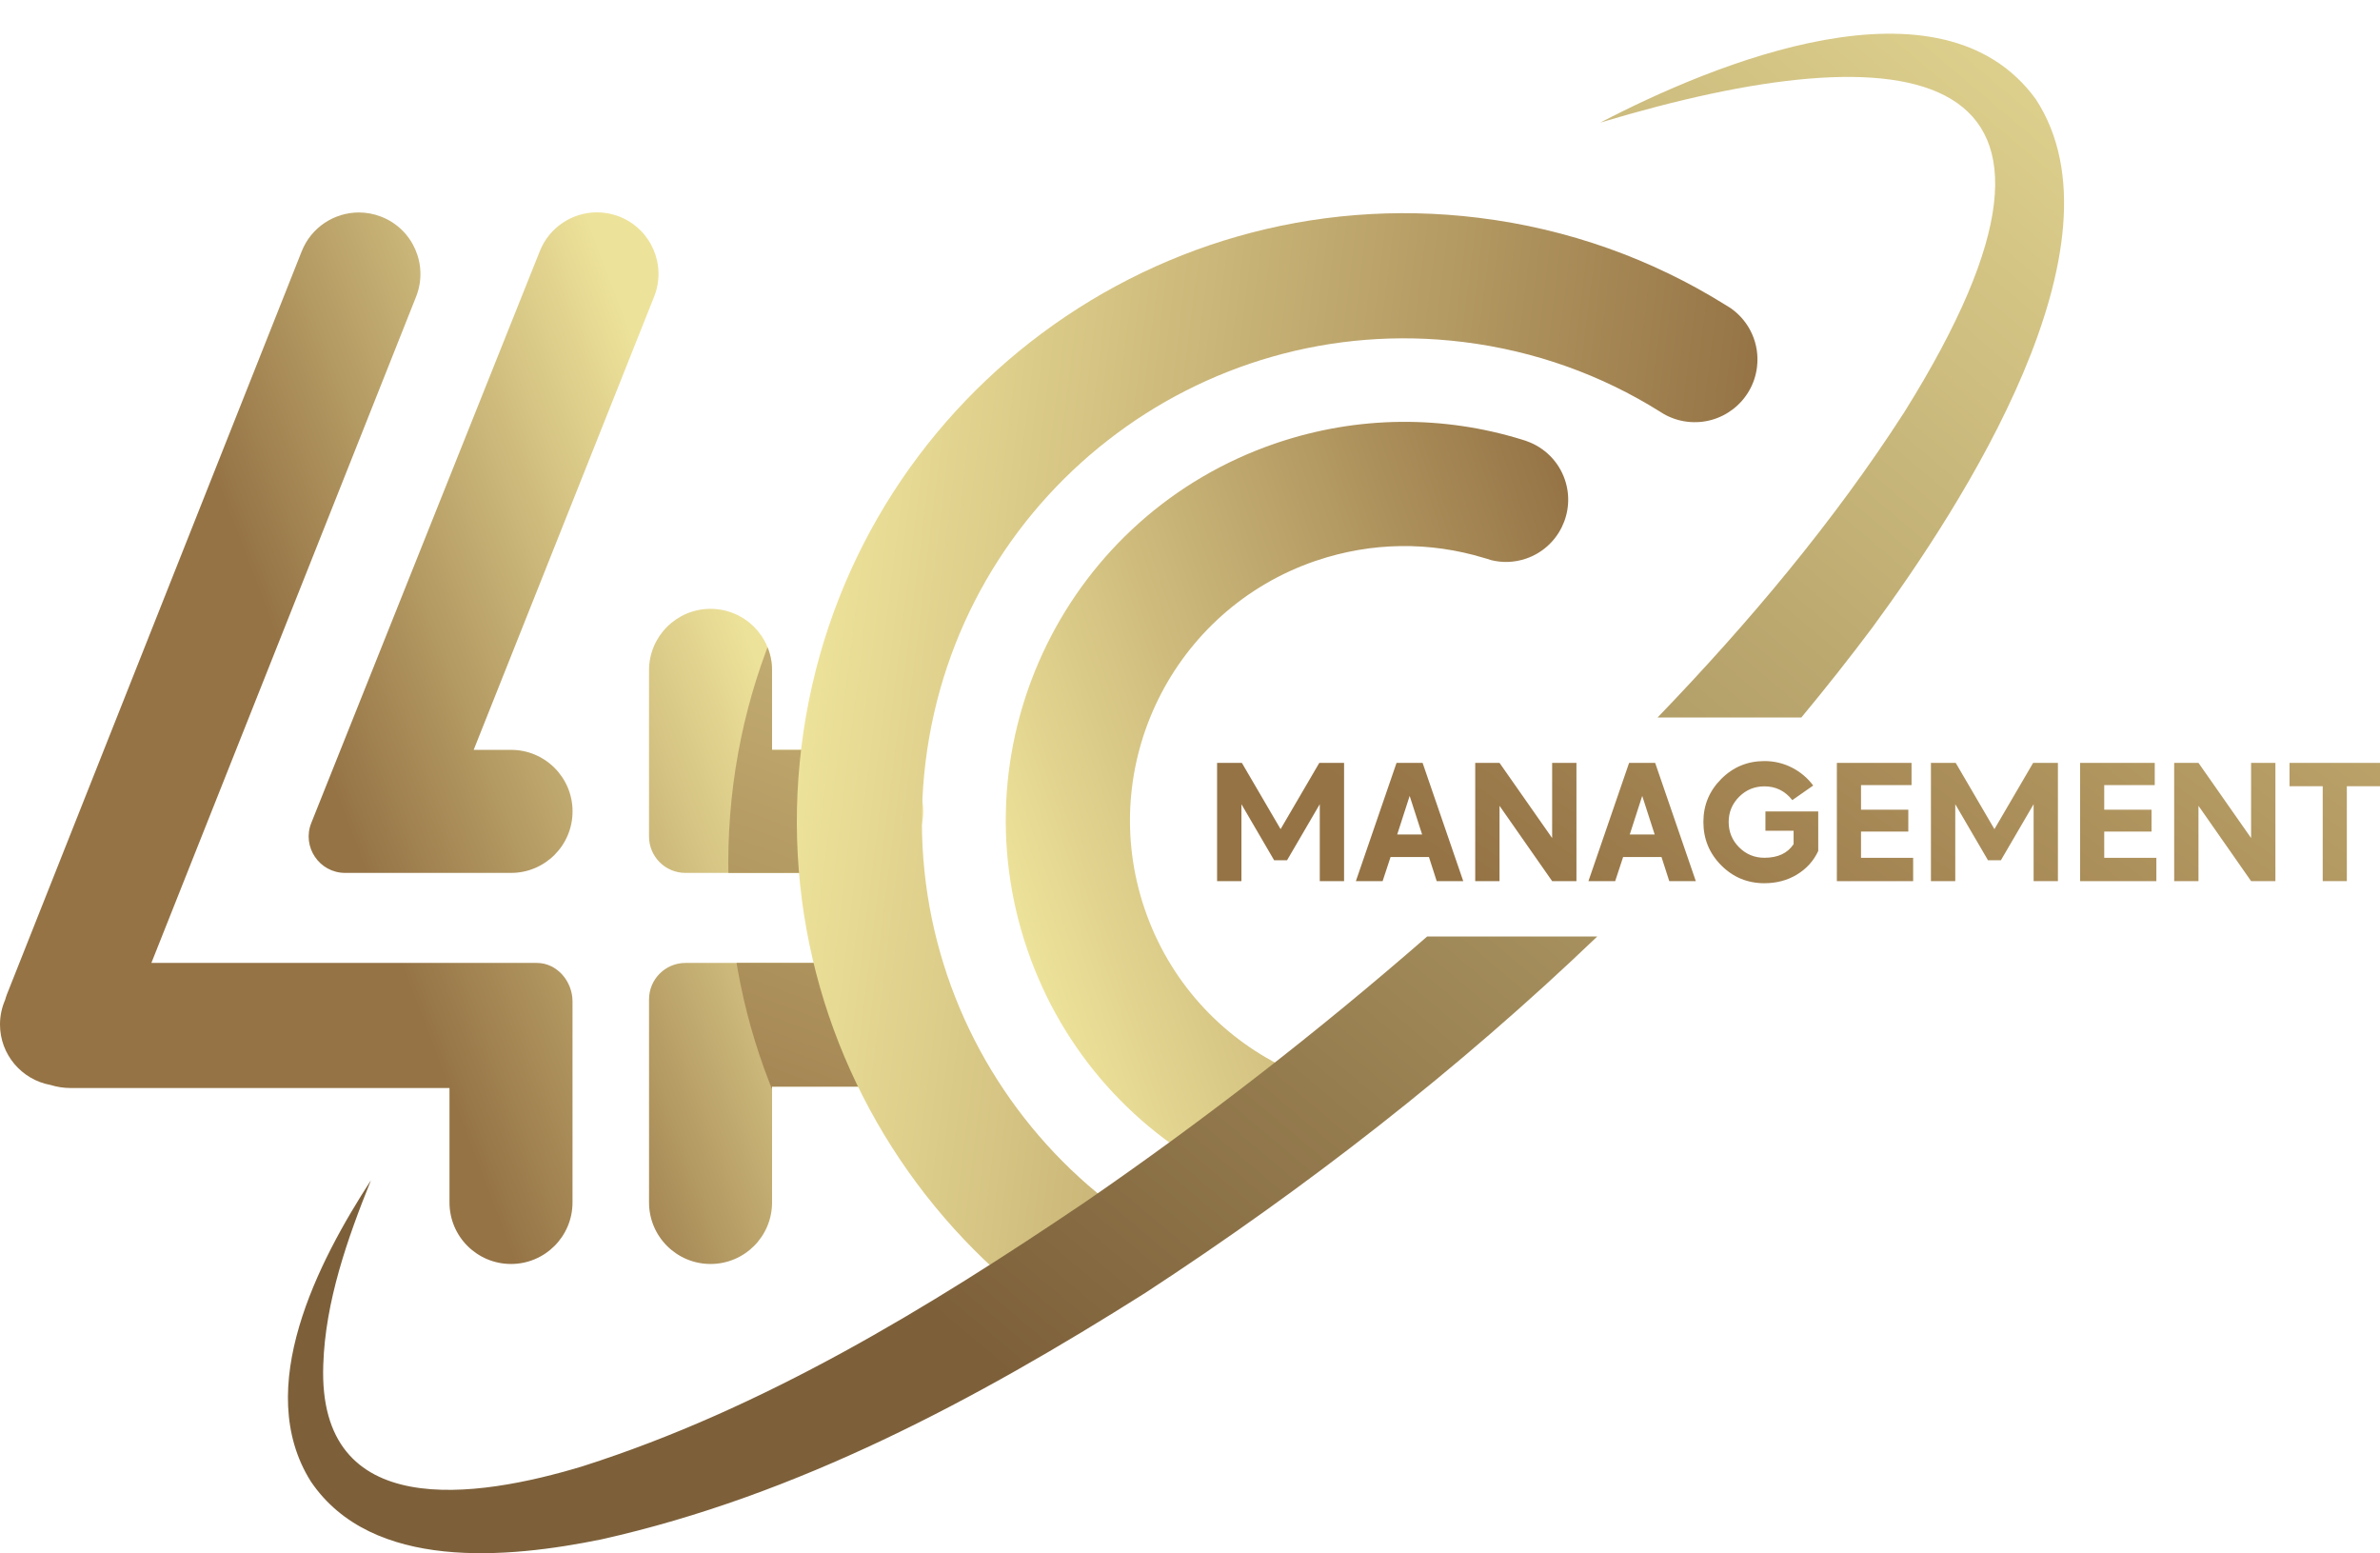
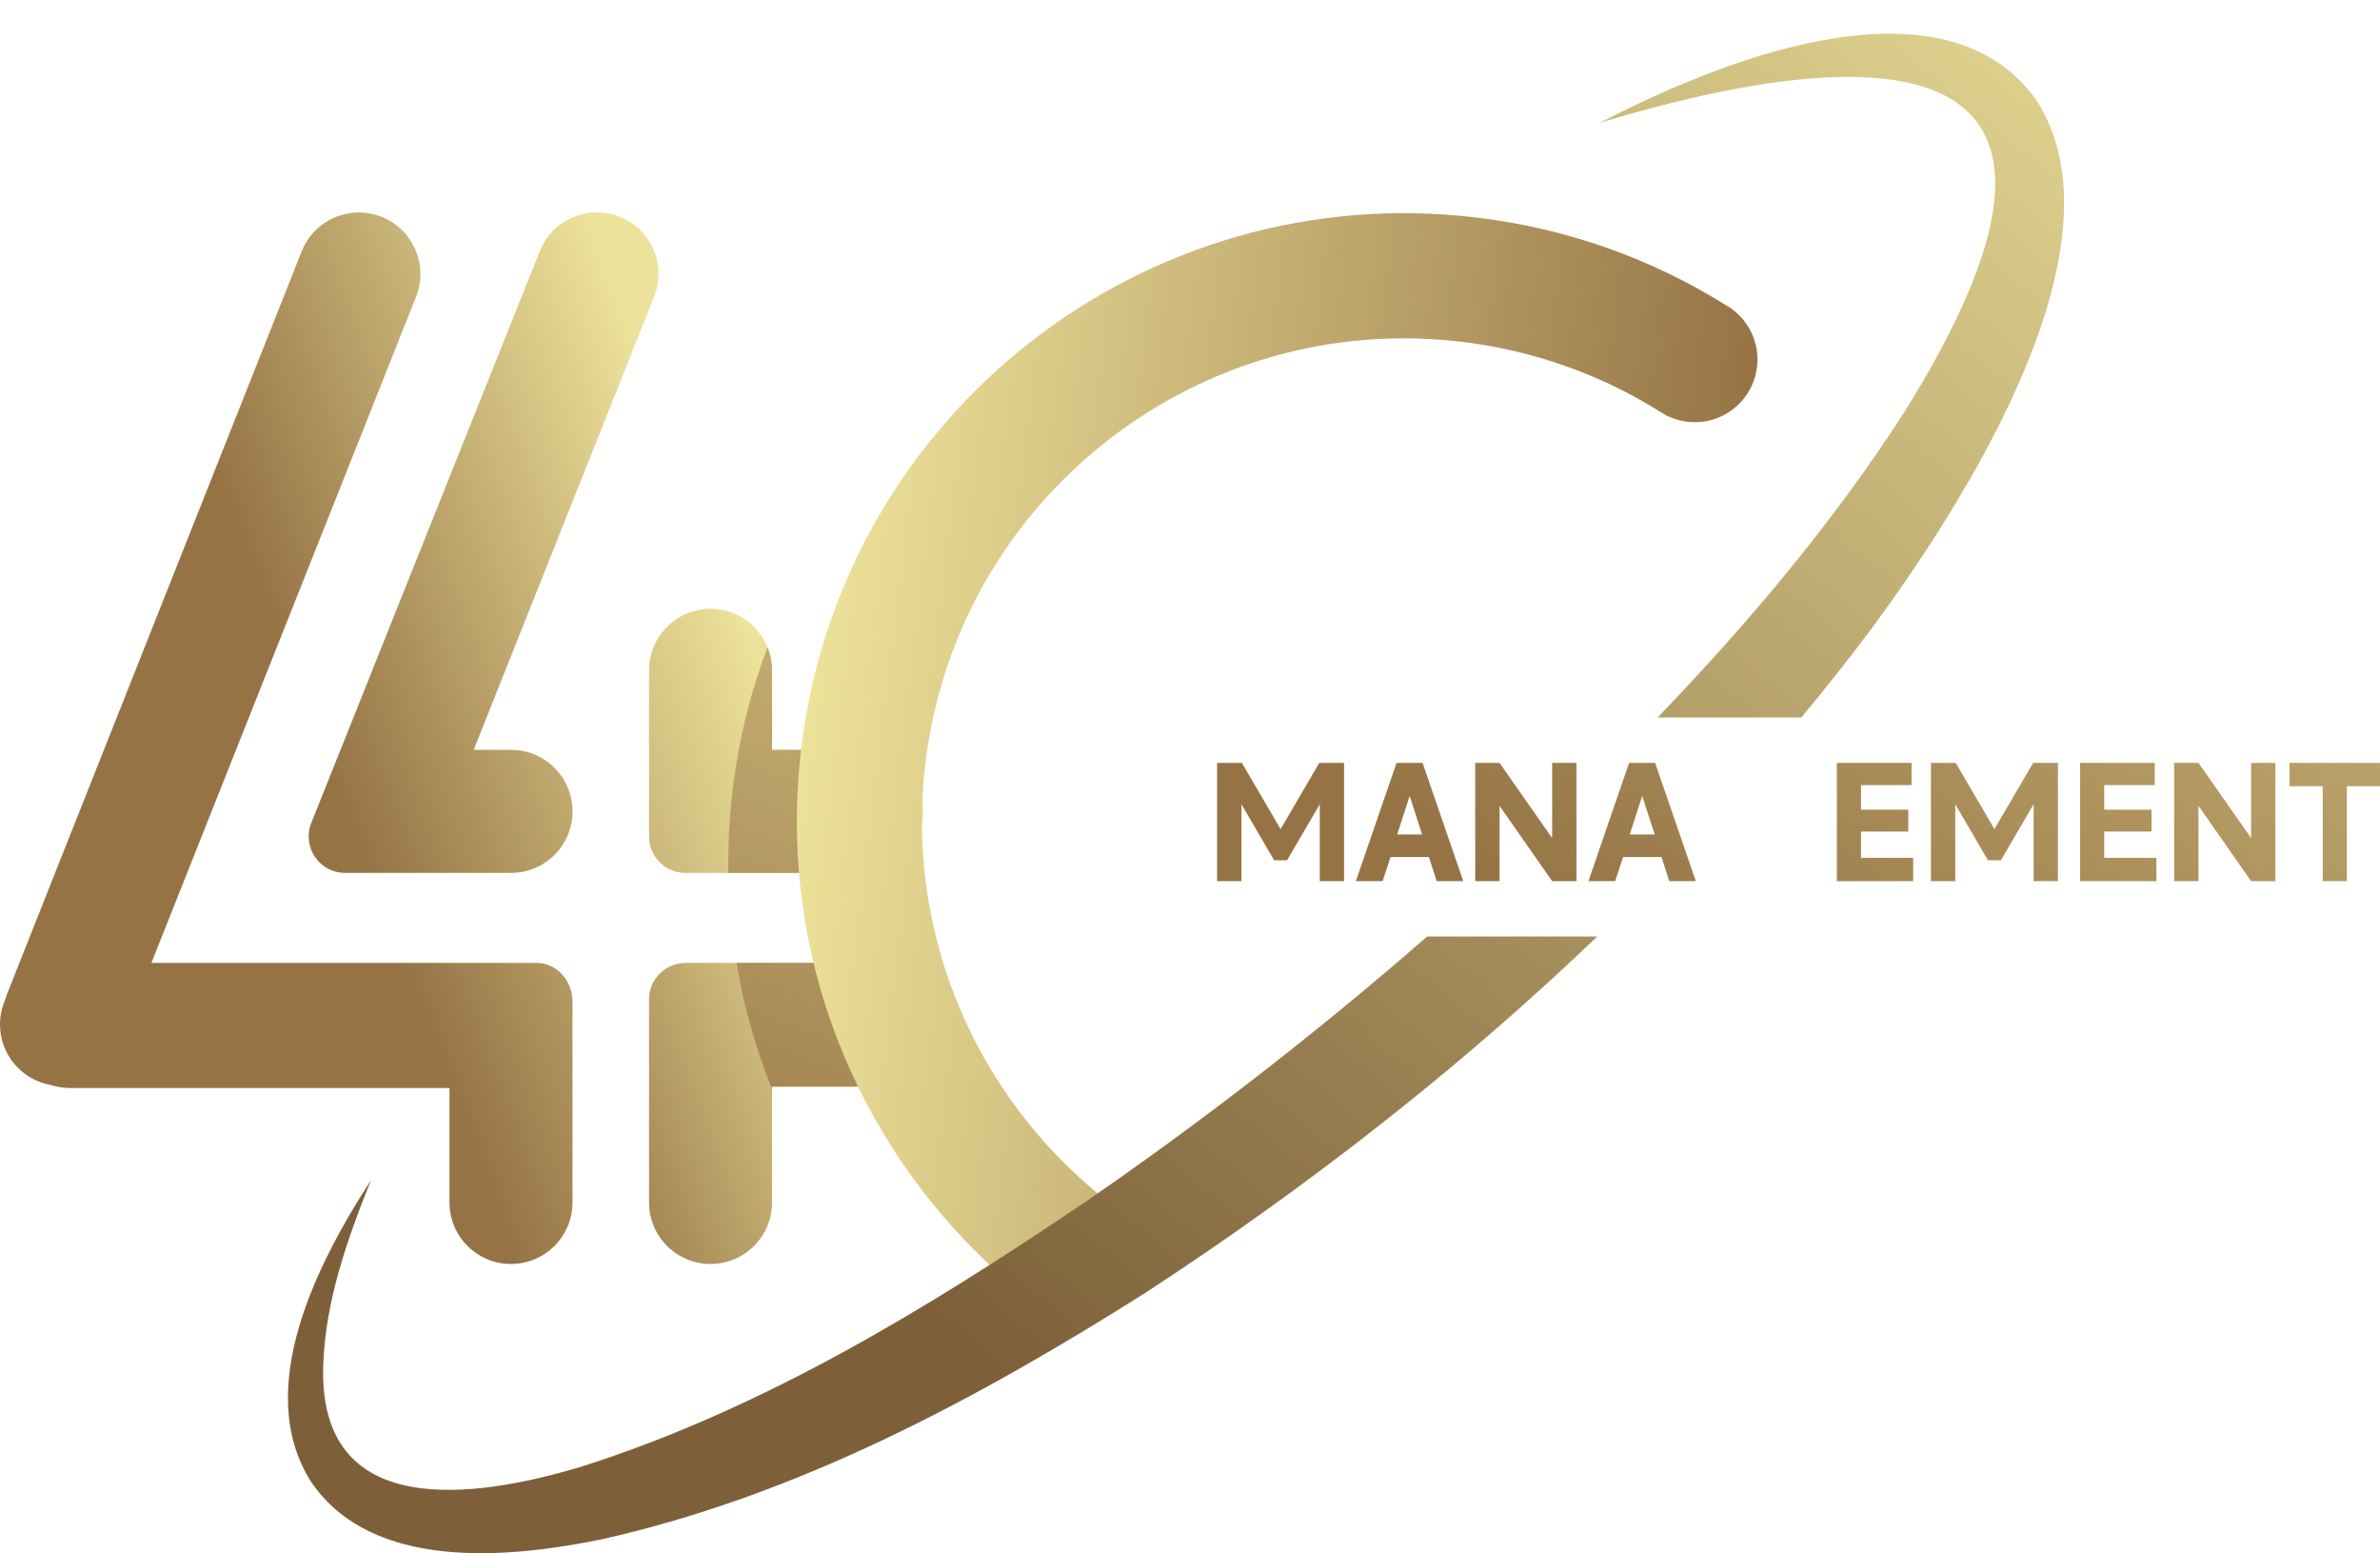
<svg xmlns="http://www.w3.org/2000/svg" xmlns:xlink="http://www.w3.org/1999/xlink" viewBox="0 0 781.57 509.96">
  <defs>
    <style>      .cls-1 {        fill: url(#linear-gradient-12);      }      .cls-1, .cls-2, .cls-3, .cls-4, .cls-5, .cls-6, .cls-7, .cls-8, .cls-9, .cls-10, .cls-11, .cls-12, .cls-13, .cls-14, .cls-15, .cls-16, .cls-17, .cls-18, .cls-19, .cls-20 {        stroke-width: 0px;      }      .cls-2 {        fill: url(#linear-gradient-17);      }      .cls-3 {        fill: url(#linear-gradient-19);      }      .cls-4 {        fill: url(#linear-gradient);      }      .cls-5 {        fill: url(#linear-gradient-6);      }      .cls-21 {        isolation: isolate;      }      .cls-6 {        fill: url(#linear-gradient-15);      }      .cls-7 {        fill: url(#linear-gradient-11);      }      .cls-8 {        fill: url(#linear-gradient-5);      }      .cls-9 {        fill: none;      }      .cls-22 {        clip-path: url(#clippath-1);      }      .cls-10 {        fill: url(#linear-gradient-13);      }      .cls-11 {        fill: url(#linear-gradient-16);      }      .cls-12 {        fill: url(#linear-gradient-14);      }      .cls-13 {        fill: url(#linear-gradient-2);      }      .cls-14 {        fill: url(#linear-gradient-7);      }      .cls-15 {        fill: url(#linear-gradient-3);      }      .cls-23 {        clip-path: url(#clippath);      }      .cls-16 {        fill: url(#linear-gradient-9);      }      .cls-17 {        fill: url(#linear-gradient-8);      }      .cls-18 {        fill: url(#linear-gradient-18);      }      .cls-19 {        fill: url(#linear-gradient-10);      }      .cls-20 {        fill: url(#linear-gradient-4);      }      .cls-24 {        mix-blend-mode: multiply;      }    </style>
    <linearGradient id="linear-gradient" x1="243.6" y1="203.95" x2="108.3" y2="255.56" gradientUnits="userSpaceOnUse">
      <stop offset="0" stop-color="#ede29a" />
      <stop offset="1" stop-color="#957345" />
    </linearGradient>
    <linearGradient id="linear-gradient-2" x1="227.18" y1="160.91" x2="91.88" y2="212.52" xlink:href="#linear-gradient" />
    <linearGradient id="linear-gradient-3" x1="258.54" y1="243.11" x2="123.23" y2="294.72" xlink:href="#linear-gradient" />
    <linearGradient id="linear-gradient-4" x1="297.08" y1="339.99" x2="182.36" y2="383.74" xlink:href="#linear-gradient" />
    <clipPath id="clippath">
      <path class="cls-9" d="M188.02,328.79v66.01c0,11.16-9.04,20.2-20.2,20.2s-20.2-9.05-20.2-20.2v-37.57H23.15c-2.32,0-4.52-.38-6.59-1.01-9.42-1.72-16.56-9.94-16.56-19.86,0-2.86.6-5.58,1.68-8.05.18-.58.33-1.17.56-1.75L99.05,82.6c3.12-7.96,10.74-12.83,18.81-12.83,2.45,0,4.95.45,7.37,1.4,10.39,4.07,15.51,15.79,11.44,26.18l-86.96,218.82h126.6c6.61,0,11.7,6.02,11.7,12.63ZM167.82,246.2h-12.27l59.26-148.8c4.12-10.37-.93-22.11-11.3-26.24h0c-2.45-.98-4.97-1.44-7.46-1.44-8.03,0-15.62,4.82-18.78,12.74l-75.05,187.75c-3.13,7.85,2.66,16.39,11.12,16.39h54.48c11.15,0,20.2-9.04,20.2-20.2s-9.04-20.2-20.2-20.2ZM213.13,274.64c0,6.61,5.36,11.96,11.96,11.96h57.88c11.16,0,20.2-9.04,20.2-20.2s-9.04-20.2-20.2-20.2h-29.44v-26.1c0-11.16-9.04-20.2-20.2-20.2s-20.2,9.04-20.2,20.2v54.53ZM282.98,316.16h-57.88c-6.61,0-11.96,5.36-11.96,11.96v66.68c0,11.16,9.04,20.2,20.2,20.2s20.2-9.05,20.2-20.2v-38.03h29.44c11.16,0,20.2-9.04,20.2-20.2s-9.04-20.4-20.2-20.4Z" />
    </clipPath>
    <linearGradient id="linear-gradient-5" x1="480.66" y1="89.21" x2="339.44" y2="466" xlink:href="#linear-gradient" />
    <linearGradient id="linear-gradient-6" x1="721.02" y1="-143.65" x2="433.19" y2="252.46" xlink:href="#linear-gradient" />
    <linearGradient id="linear-gradient-7" x1="753.1" y1="-120.33" x2="465.28" y2="275.78" xlink:href="#linear-gradient" />
    <linearGradient id="linear-gradient-8" x1="773.73" y1="-105.35" x2="485.91" y2="290.76" xlink:href="#linear-gradient" />
    <linearGradient id="linear-gradient-9" x1="803.08" y1="-84.02" x2="515.26" y2="312.09" xlink:href="#linear-gradient" />
    <linearGradient id="linear-gradient-10" x1="825.08" y1="-68.04" x2="537.25" y2="328.07" xlink:href="#linear-gradient" />
    <linearGradient id="linear-gradient-11" x1="848.77" y1="-50.83" x2="560.94" y2="345.28" xlink:href="#linear-gradient" />
    <linearGradient id="linear-gradient-12" x1="874.43" y1="-32.17" x2="586.61" y2="363.94" xlink:href="#linear-gradient" />
    <linearGradient id="linear-gradient-13" x1="901.04" y1="-12.84" x2="613.22" y2="383.27" xlink:href="#linear-gradient" />
    <linearGradient id="linear-gradient-14" x1="923.94" y1="3.8" x2="636.12" y2="399.91" xlink:href="#linear-gradient" />
    <linearGradient id="linear-gradient-15" x1="944.01" y1="18.38" x2="656.19" y2="414.49" xlink:href="#linear-gradient" />
    <clipPath id="clippath-1">
      <polygon class="cls-9" points="419.92 5.17 612.09 95.83 463.19 344.08 303.03 453.42 158.8 231.35 242.39 0 419.92 5.17" />
    </clipPath>
    <linearGradient id="linear-gradient-16" x1="-180.56" y1="293.12" x2="36.34" y2="293.12" gradientTransform="translate(413.54 -24.03) rotate(-18.84)" xlink:href="#linear-gradient" />
    <linearGradient id="linear-gradient-17" x1="354.43" y1="326.58" x2="650.66" y2="326.58" gradientTransform="translate(-48.68 -122.32) rotate(7.02)" xlink:href="#linear-gradient" />
    <linearGradient id="linear-gradient-18" x1="682.37" y1="-79.23" x2="274.88" y2="404.86" gradientUnits="userSpaceOnUse">
      <stop offset="0" stop-color="#ede29a" />
      <stop offset="1" stop-color="#7d603a" />
    </linearGradient>
    <linearGradient id="linear-gradient-19" x1="716.87" y1="-50.19" x2="309.38" y2="433.9" xlink:href="#linear-gradient-18" />
  </defs>
  <g class="cls-21">
    <g id="Layer_2" data-name="Layer 2">
      <g id="Layer_1-2" data-name="Layer 1">
        <g>
          <g>
            <path class="cls-4" d="M176.31,316.16H49.71l86.96-218.82c4.07-10.39-1.05-22.11-11.44-26.18-2.42-.95-4.92-1.4-7.37-1.4-8.07,0-15.69,4.87-18.81,12.83L2.24,326.56c-.23.58-.39,1.17-.56,1.75-1.07,2.47-1.68,5.19-1.68,8.05,0,9.91,7.14,18.14,16.56,19.86,2.07.63,4.27,1.01,6.59,1.01h124.46v37.57c0,11.16,9.04,20.2,20.2,20.2s20.2-9.05,20.2-20.2v-66.01c0-6.6-5.09-12.63-11.7-12.63Z" />
            <path class="cls-13" d="M167.82,246.2h-12.27l59.26-148.8c4.12-10.37-.93-22.11-11.3-26.24h0c-2.45-.98-4.97-1.44-7.46-1.44-8.03,0-15.62,4.82-18.78,12.74l-75.05,187.75c-3.13,7.85,2.66,16.39,11.12,16.39h54.48c11.15,0,20.2-9.04,20.2-20.2s-9.04-20.2-20.2-20.2Z" />
            <path class="cls-15" d="M213.13,274.64c0,6.61,5.36,11.96,11.96,11.96h57.88c11.16,0,20.2-9.04,20.2-20.2s-9.04-20.2-20.2-20.2h-29.44v-26.1c0-11.16-9.04-20.2-20.2-20.2s-20.2,9.04-20.2,20.2v54.53Z" />
            <path class="cls-20" d="M282.98,316.16h-57.88c-6.61,0-11.96,5.36-11.96,11.96v66.68c0,11.16,9.04,20.2,20.2,20.2s20.2-9.05,20.2-20.2v-38.03h29.44c11.16,0,20.2-9.04,20.2-20.2s-9.04-20.4-20.2-20.4Z" />
          </g>
          <g class="cls-24">
            <g class="cls-23">
              <path class="cls-8" d="M507.32,428.36c-2.85-.15-5.57.28-8.09,1.21-.47.17-.94.36-1.39.55-20.74,8.39-43.59,12.48-67.42,11.23-87.36-4.56-154.5-79.09-149.94-166.45,4.56-87.36,79.09-154.5,166.45-149.94,23.83,1.24,46.13,7.69,65.89,18.19.42.24.87.48,1.32.7,2.41,1.19,5.07,1.9,7.92,2.05,11.37.59,21.05-8.13,21.64-19.47.41-7.76-3.53-14.74-9.7-18.55-.02-.06-.08-.09-.13-.09-.74-.39-1.54-.81-2.3-1.21-24.76-13.08-52.7-21.09-82.5-22.65-110.03-5.74-203.89,78.81-209.63,188.84-5.74,110.03,78.81,203.89,188.84,209.63,29.8,1.55,58.42-3.51,84.41-13.94.81-.31,1.64-.65,2.42-.96.05,0,.11-.02.14-.07,6.53-3.14,11.17-9.68,11.58-17.44.59-11.34-8.13-21.03-19.5-21.62Z" />
            </g>
          </g>
          <g>
            <path class="cls-5" d="M399.68,289.3v-38.82h8.14l12.71,21.75,12.71-21.75h8.14v38.82h-7.98v-25.26l-10.74,18.4h-4.25l-10.74-18.4v25.26h-7.98Z" />
            <path class="cls-14" d="M458.61,250.48h8.56l13.35,38.82h-8.72l-2.55-7.92h-12.6l-2.61,7.92h-8.78l13.35-38.82ZM467.01,273.98l-4.09-12.66-4.09,12.66h8.19Z" />
            <path class="cls-17" d="M484.45,289.3v-38.82h7.98l17.28,24.68v-24.68h7.98v38.82h-7.98l-17.28-24.73v24.73h-7.98Z" />
            <path class="cls-16" d="M534.98,250.48h8.56l13.35,38.82h-8.72l-2.55-7.92h-12.6l-2.61,7.92h-8.78l13.35-38.82ZM543.38,273.98l-4.09-12.66-4.09,12.66h8.19Z" />
-             <path class="cls-19" d="M579.43,289.99c-5.57,0-10.3-1.96-14.2-5.88-3.9-3.92-5.85-8.66-5.85-14.23s1.95-10.2,5.85-14.12c3.9-3.92,8.63-5.88,14.2-5.88,3.22,0,6.24.72,9.04,2.15,2.8,1.44,5.12,3.4,6.97,5.88l-6.86,4.79c-2.38-3.01-5.42-4.52-9.15-4.52-3.26,0-6.04,1.14-8.32,3.43s-3.43,5.04-3.43,8.27,1.14,6.04,3.43,8.32c2.29,2.29,5.06,3.43,8.32,3.43,4.4,0,7.59-1.49,9.57-4.47v-4.41h-9.25v-6.33h17.34v12.98c-1.52,3.26-3.86,5.84-6.99,7.74-3.14,1.9-6.69,2.84-10.66,2.84Z" />
            <path class="cls-7" d="M603.21,250.48h24.52v7.29h-16.59v8.08h15.53v7.18h-15.53v8.62h17.12v7.66h-25.05v-38.82Z" />
            <path class="cls-1" d="M634.1,289.3v-38.82h8.14l12.71,21.75,12.71-21.75h8.14v38.82h-7.98v-25.26l-10.74,18.4h-4.25l-10.74-18.4v25.26h-7.98Z" />
            <path class="cls-10" d="M683.08,250.48h24.52v7.29h-16.59v8.08h15.53v7.18h-15.53v8.62h17.12v7.66h-25.05v-38.82Z" />
            <path class="cls-12" d="M713.98,289.3v-38.82h7.98l17.28,24.68v-24.68h7.98v38.82h-7.98l-17.28-24.73v24.73h-7.98Z" />
            <path class="cls-6" d="M751.85,250.48h29.73v7.66h-10.9v31.16h-7.92v-31.16h-10.9v-7.66Z" />
          </g>
          <g class="cls-22">
            <g>
-               <path class="cls-11" d="M432.09,184.14c18.52-6.32,37.63-6.27,55.05-1.01.82.21,1.63.48,2.44.75,3.71.94,7.7.85,11.56-.47,10.67-3.64,16.38-15.27,12.75-25.92-2.07-6.07-6.76-10.56-12.36-12.58-.37-.16-.76-.29-1.14-.39-.2-.08-.42-.14-.65-.21-25.48-7.85-53.63-8.03-80.81,1.24-68.39,23.34-104.95,97.72-81.6,166.14,23.35,68.42,97.75,104.94,166.14,81.6,27.11-9.25,49.2-26.49,64.55-48.22.41-.57.8-1.11,1.18-1.67.09-.15.21-.3.31-.45,2.98-4.98,3.85-11.19,1.82-17.13-3.64-10.67-15.26-16.36-25.93-12.72-3.86,1.32-7.07,3.68-9.43,6.69-.43.66-.88,1.3-1.35,1.93-.03,0-.02.03-.02.03-10.55,14.86-25.71,26.64-44.28,32.97-47.09,16.07-98.32-9.09-114.4-56.21-16.07-47.09,9.09-98.32,56.19-114.39Z" />
              <path class="cls-2" d="M519.46,419.19c-2.83-.35-5.57-.11-8.16.64-.48.13-.97.29-1.43.45-21.28,6.91-44.36,9.38-68.05,6.46-86.83-10.69-148.56-89.76-137.87-176.59,10.69-86.83,89.76-148.56,176.59-137.86,23.68,2.92,45.48,10.91,64.45,22.78.4.27.84.54,1.27.79,2.32,1.35,4.93,2.25,7.76,2.6,11.3,1.39,21.57-6.63,22.96-17.9.95-7.71-2.48-14.96-8.37-19.19-.02-.06-.07-.09-.12-.1-.71-.44-1.47-.92-2.21-1.37-23.78-14.78-51.09-24.75-80.7-28.39-109.35-13.47-208.93,64.28-222.39,173.63-13.47,109.35,64.28,208.93,173.63,222.4,29.62,3.65,58.52.6,85.18-7.97.83-.25,1.68-.53,2.48-.79.05,0,.11-.01.14-.06,6.74-2.67,11.83-8.87,12.78-16.58,1.39-11.27-6.63-21.54-17.93-22.94Z" />
            </g>
          </g>
          <path class="cls-18" d="M468.63,307.49h55.88c-45.57,43.67-95.71,82.61-148.48,117.05-55.27,34.91-114.23,66.52-178.53,80.88-30.54,6.23-75.35,10.62-95.41-18.99-19.24-30.54,2.43-72.27,19.72-98.91-7.79,19.32-14.99,39.89-15.65,60.55-1.88,51.7,50.13,43.97,85.25,33.32,59.26-18.9,113.28-51.82,164.84-86.65,39.07-26.88,76.62-56.05,112.39-87.24Z" />
          <path class="cls-3" d="M615.08,205.76c-7.59,10.13-15.44,20.07-23.53,29.81h-47.21c29.99-31.14,57.92-64.38,80.97-100.17,73.06-116.81,1.53-125.68-99.81-95.14,37.3-19.4,111.89-50.47,143-7.75,31.46,47.96-24.42,133.75-53.43,173.25Z" />
        </g>
      </g>
    </g>
  </g>
</svg>